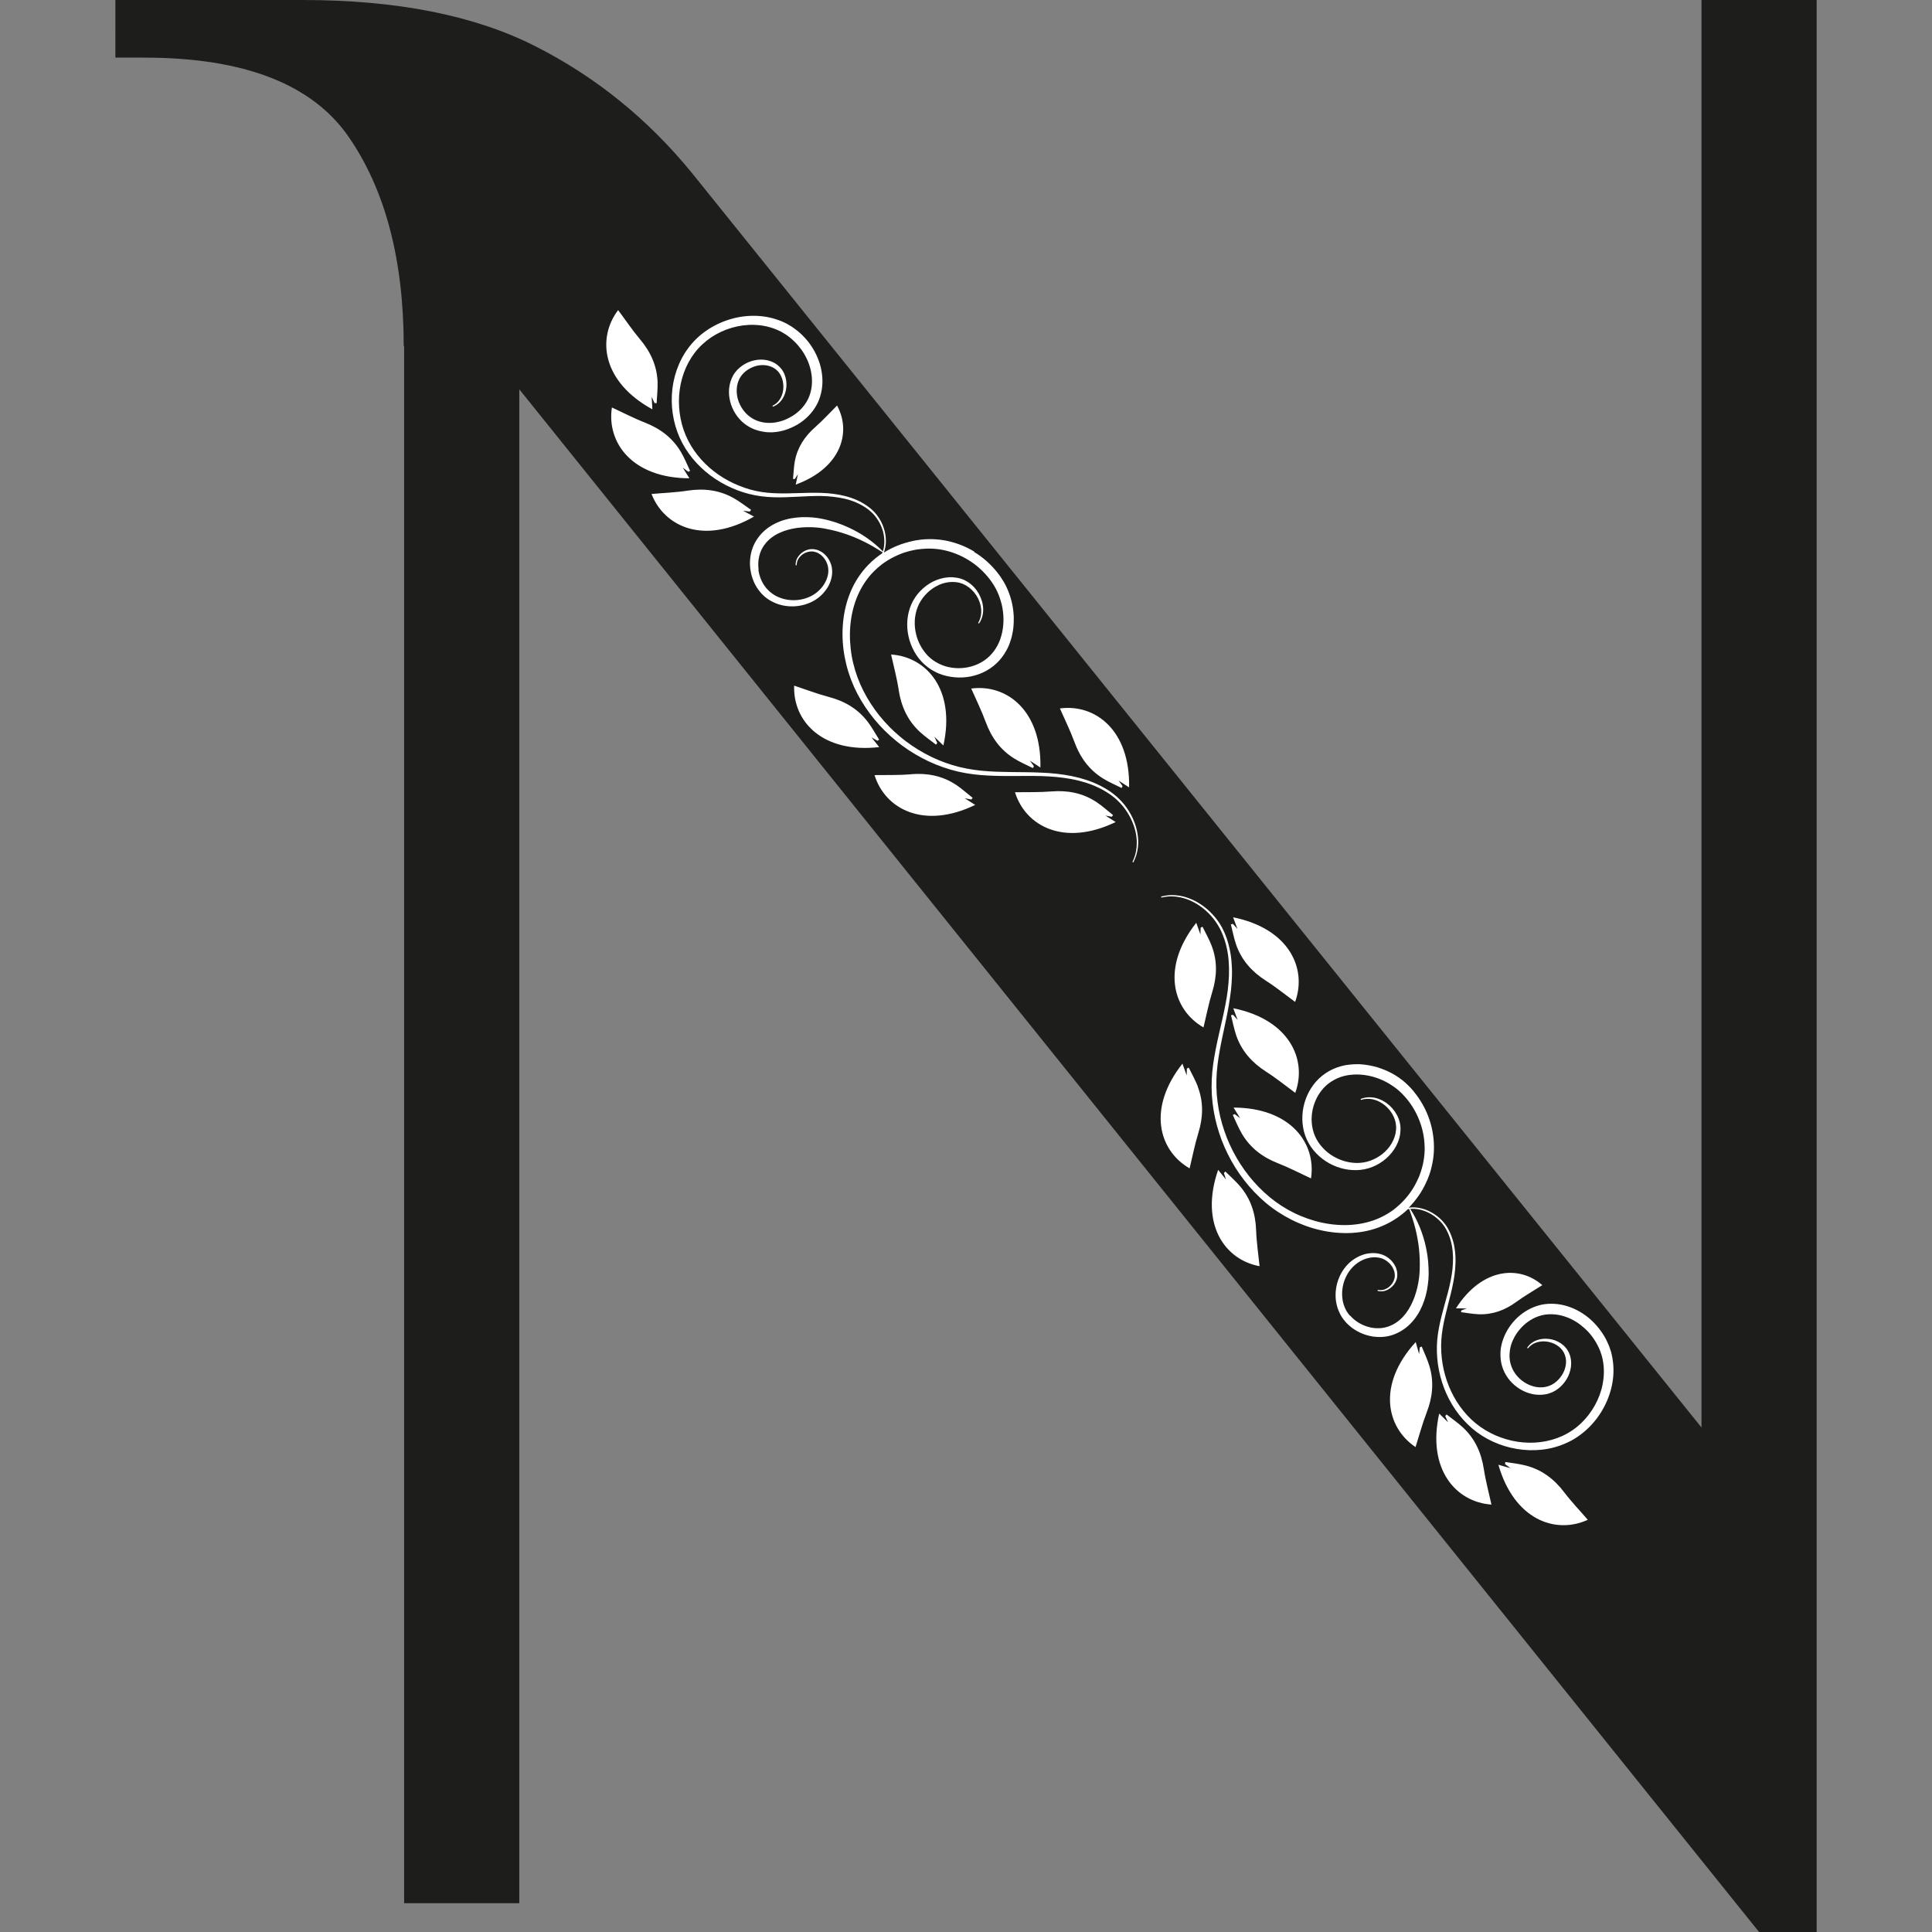
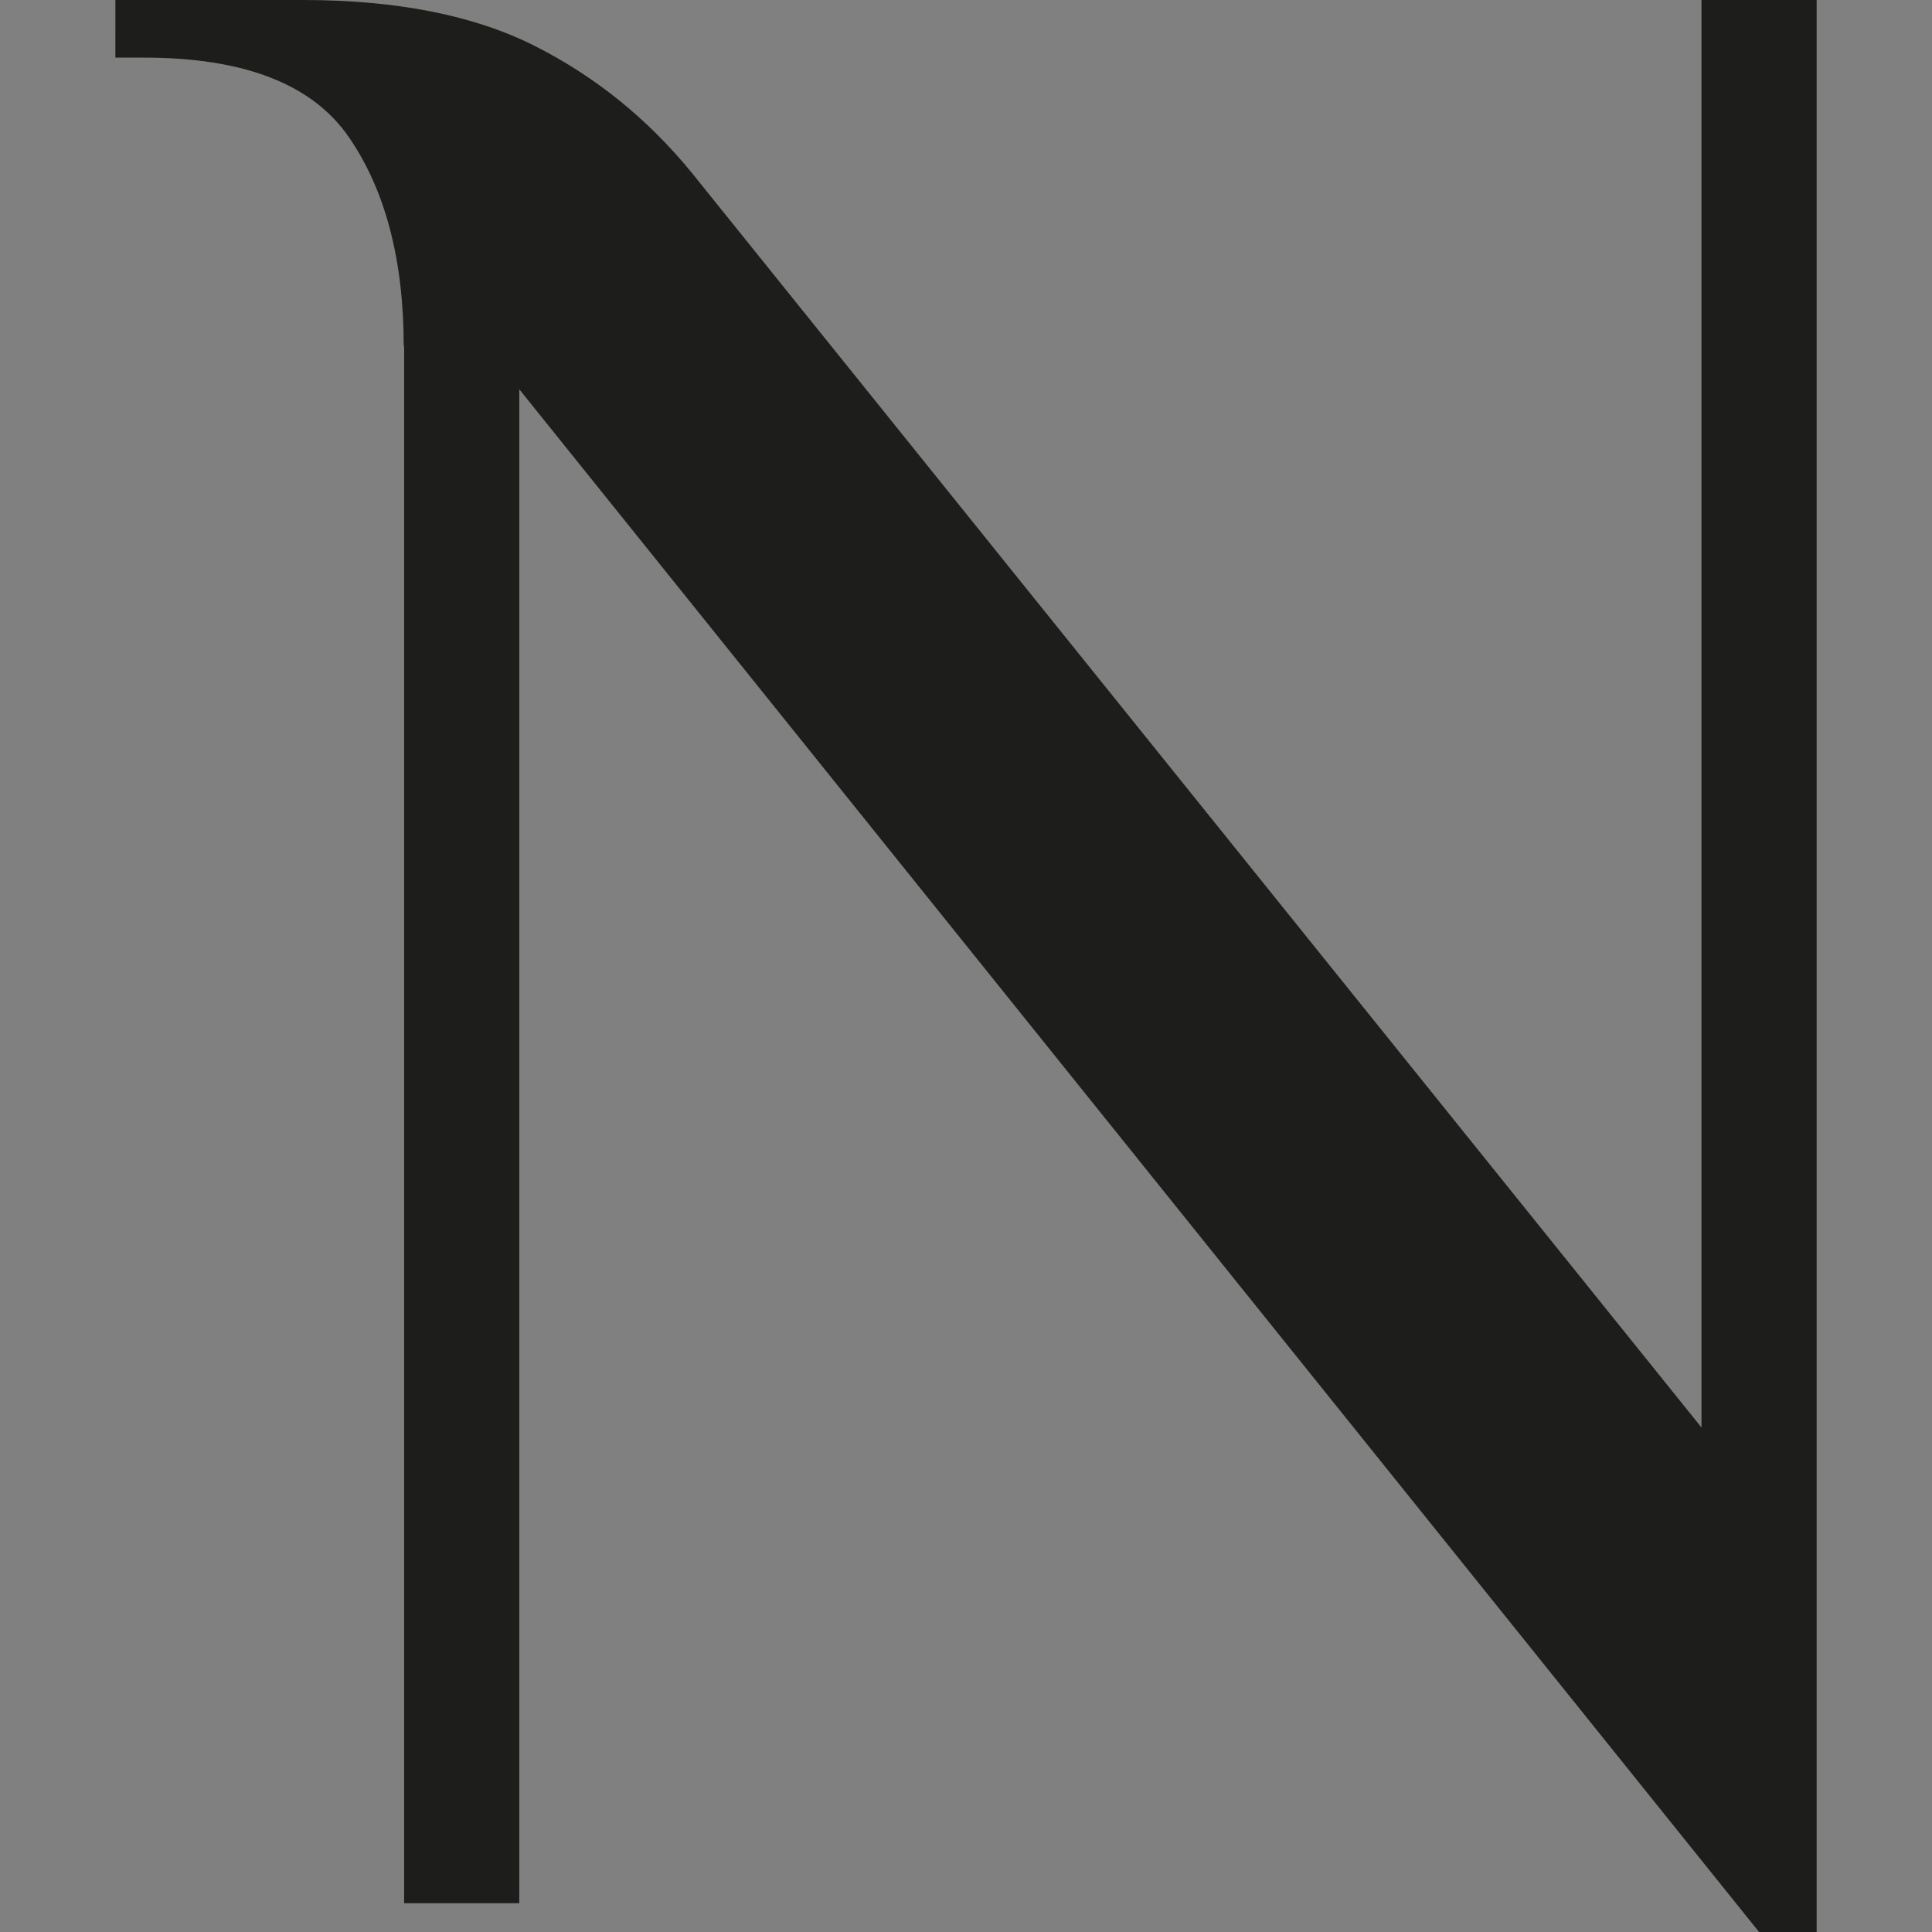
<svg xmlns="http://www.w3.org/2000/svg" id="_Слой_1" data-name="Слой_1" version="1.1" viewBox="0 0 512 512">
  <rect x="0" y="0" width="512" height="512" fill="#808080" stroke="none" />
  <defs>
    <style>
      .st0 {
        fill: #fff;
      }

      .st1 {
        fill: #1d1d1b;
      }
    </style>
  </defs>
  <path class="st1" d="M106.99,91.78c0-22.89-4.88-41.41-14.55-55.45-9.67-14.04-27.78-21.06-54.23-21.06h-7.63V0h49.65c24.93,0,45.48,4.07,61.56,12.21,16.08,8.14,29.91,19.33,41.62,33.68l267.5,332.41V0h30.52v512h-15.26L137.62,103.17v401.2h-30.52V91.68l-.1.1Z" />
  <g>
-     <path class="st0" d="M258.22,146.2c-2.41-1.47-5.12-2.49-7.91-3-1.41-.24-2.82-.34-4.23-.32l-.53.02c-.18,0-.36,0-.53.02l-1.05.1-1.05.15-.25.04-.26.05-.52.11c-1.38.3-2.73.7-4.04,1.22-1.26.52-2.48,1.14-3.63,1.86.11-.29.21-.57.27-.87.27-1.04.34-2.15.23-3.23-.1-1.09-.38-2.13-.78-3.14-.4-1.01-.96-1.95-1.63-2.81-.34-.43-.7-.83-1.11-1.21-.41-.36-.82-.72-1.26-1.02-.88-.65-1.83-1.18-2.81-1.62-.98-.44-2.01-.79-3.05-1.06-1.04-.27-2.11-.47-3.17-.61-2.13-.29-4.29-.32-6.42-.28-2.13.03-4.25.14-6.36.16-2.11.01-4.2-.06-6.25-.37-2.05-.31-4.06-.88-5.98-1.66-3.85-1.53-7.36-3.92-10.1-6.99-1.37-1.53-2.55-3.24-3.47-5.06-.92-1.82-1.59-3.77-1.97-5.78-.79-4-.53-8.23.85-12.05.68-1.92,1.64-3.71,2.86-5.32,1.22-1.6,2.7-2.97,4.37-4.11,3.35-2.24,7.39-3.44,11.37-3.33,2,.05,3.96.44,5.78,1.17.24.09.45.18.67.29.22.1.45.21.66.32l.32.17.31.19c.21.11.42.25.63.38l.16.1.15.11.29.21c.2.14.38.3.58.44.18.15.37.31.56.48.17.16.37.33.54.5.71.68,1.34,1.42,1.92,2.21.57.79,1.06,1.65,1.47,2.53.41.88.74,1.81.96,2.74.22.93.35,1.9.37,2.85.02.95-.07,1.89-.29,2.81-.2.93-.53,1.78-.98,2.6-.9,1.63-2.27,3.03-3.9,4.04-.81.5-1.68.92-2.58,1.24-.91.3-1.85.51-2.78.58h-.17s-.11.02-.18.02h-.36c-.11.02-.23,0-.35,0-.12,0-.23-.01-.36-.02-.47-.03-.94-.09-1.39-.2-.91-.2-1.78-.53-2.56-1.03-1.57-.96-2.8-2.51-3.49-4.28-.67-1.76-.78-3.77-.12-5.51.17-.44.37-.84.63-1.23.26-.39.56-.73.9-1.06.69-.65,1.51-1.15,2.4-1.5.89-.35,1.86-.52,2.82-.48.96.04,1.89.3,2.7.8.81.48,1.46,1.21,1.87,2.11.42.87.62,1.88.61,2.88,0,1-.24,2.01-.72,2.9-.24.45-.54.86-.91,1.21-.36.35-.79.65-1.26.87l.1.25c1.04-.37,1.93-1.12,2.53-2.05.61-.93.95-2.03,1.05-3.14.1-1.11-.05-2.26-.47-3.33-.21-.54-.5-1.05-.86-1.51-.36-.45-.8-.87-1.28-1.22-.97-.68-2.11-1.07-3.27-1.19-1.16-.12-2.33.03-3.44.38-1.1.36-2.14.93-3.05,1.7-.46.39-.86.81-1.22,1.3-.37.47-.66,1.01-.9,1.57-.47,1.1-.71,2.28-.72,3.48-.02,1.18.2,2.36.57,3.48.38,1.11.93,2.16,1.65,3.11.71.94,1.59,1.79,2.6,2.43,1,.67,2.12,1.14,3.28,1.42.58.14,1.17.23,1.76.31.14,0,.3.02.44.03.14,0,.3.02.43.01h.44s.14,0,.22,0h.21c1.18-.07,2.34-.29,3.44-.65,1.1-.36,2.17-.84,3.18-1.44,2-1.2,3.72-2.88,4.91-4.97.61-1.03,1.01-2.18,1.28-3.33.27-1.15.39-2.33.36-3.5-.03-1.17-.19-2.33-.47-3.45-.28-1.13-.69-2.21-1.18-3.25-.99-2.07-2.37-3.94-4.04-5.49-.2-.2-.43-.38-.64-.57-.21-.19-.45-.36-.67-.53-.24-.17-.45-.34-.69-.51l-.35-.24-.18-.12-.19-.11c-.24-.15-.48-.3-.74-.44l-.37-.21-.39-.19c-.25-.14-.52-.25-.79-.36-.26-.12-.52-.23-.79-.31-2.14-.81-4.4-1.19-6.65-1.2s-4.49.33-6.61,1.01c-2.13.66-4.17,1.65-6.01,2.92-1.83,1.26-3.48,2.83-4.81,4.64-1.33,1.79-2.36,3.8-3.08,5.9-1.44,4.2-1.65,8.76-.73,13.05.46,2.15,1.2,4.24,2.24,6.19,1.03,1.94,2.33,3.74,3.81,5.33,2.97,3.2,6.72,5.64,10.78,7.19,2.03.77,4.15,1.31,6.29,1.59,2.15.29,4.32.33,6.44.26,2.13-.06,4.25-.2,6.37-.28,2.11-.08,4.21-.09,6.3.16,1.04.11,2.07.3,3.09.53,1.02.23,2.01.55,2.97.97.95.41,1.87.9,2.72,1.49.43.28.83.63,1.21.96.39.33.74.72,1.07,1.11.65.81,1.21,1.69,1.61,2.64.42.95.7,1.96.82,2.99.12,1.03.1,2.08-.14,3.1-.1.43-.25.85-.41,1.25l-.53.34-.84.63-.21.17-.21.17-.41.35c-.14.11-.27.22-.41.35l-.38.36c-1.02.96-1.96,2.03-2.77,3.17-1.65,2.27-2.84,4.86-3.6,7.53-.76,2.67-1.1,5.44-1.11,8.21,0,1.38.09,2.75.26,4.13.17,1.37.43,2.72.76,4.05.66,2.66,1.65,5.25,2.91,7.69,2.56,4.85,6.11,9.13,10.35,12.56,1.06.87,2.16,1.66,3.29,2.42,1.14.74,2.3,1.44,3.52,2.08,2.4,1.28,4.94,2.29,7.55,3.06,2.61.77,5.31,1.21,8.01,1.44,1.34.11,2.7.17,4.04.21,1.34.04,2.69.04,4.02.04,2.68,0,5.34-.05,8,.02,1.33.05,2.65.11,3.98.24,1.32.13,2.63.31,3.92.54,1.3.24,2.59.57,3.85.95.31.11.63.2.94.32l.92.35c.61.26,1.21.5,1.8.81l.44.22c.15.08.29.15.43.24l.43.24.22.13.21.13.83.53.8.57c1.05.79,1.99,1.71,2.83,2.73,1.66,2.04,2.87,4.46,3.41,7.05.13.64.22,1.3.25,1.95.04.65.01,1.32-.05,1.98-.13,1.32-.51,2.59-1.09,3.78l.24.13c.61-1.2,1.03-2.52,1.2-3.86.09-.67.11-1.34.09-2.03-.03-.69-.1-1.35-.23-2.02-.49-2.67-1.7-5.19-3.37-7.32-.85-1.06-1.81-2.04-2.89-2.87l-.82-.62-.86-.56-.21-.13-.22-.13-.44-.25c-.15-.08-.3-.17-.44-.25l-.44-.23c-.6-.32-1.22-.59-1.84-.86l-.94-.37c-.32-.13-.64-.22-.96-.34-1.29-.42-2.59-.77-3.92-1.04-1.32-.27-2.66-.47-4.01-.62-1.34-.16-2.69-.24-4.03-.3-2.68-.13-5.36-.12-8.03-.16-1.33-.02-2.66-.05-3.99-.09-1.34-.06-2.65-.14-3.97-.27-2.63-.27-5.21-.74-7.73-1.52-2.51-.77-4.94-1.79-7.25-3.06-1.15-.63-2.27-1.32-3.36-2.05-1.08-.75-2.14-1.53-3.13-2.37-4.03-3.36-7.39-7.51-9.75-12.17-1.18-2.32-2.08-4.78-2.69-7.3-.31-1.27-.53-2.54-.67-3.83-.15-1.29-.22-2.59-.21-3.88.03-2.58.38-5.16,1.12-7.63.73-2.46,1.85-4.79,3.36-6.83.75-1.03,1.61-1.97,2.54-2.82l.35-.32c.12-.1.25-.2.37-.3l.37-.3.18-.15.18-.15.77-.55.8-.52c1.08-.66,2.23-1.22,3.4-1.7,1.18-.46,2.4-.8,3.64-1.04l.47-.09.23-.04.24-.03.94-.11.94-.06c.16,0,.31-.01.47-.02l.47-.02c1.25,0,2.51.11,3.75.35,2.45.49,4.83,1.43,6.97,2.78,1.06.66,2.08,1.42,3,2.28.92.85,1.76,1.77,2.53,2.77l.54.75c.1.12.17.27.26.4l.26.4c.33.52.61,1.06.88,1.63.26.56.49,1.14.69,1.72.2.58.36,1.18.52,1.78.56,2.41.62,4.95.11,7.33-.06.31-.14.6-.22.88-.09.29-.18.58-.27.87-.05.14-.1.28-.16.43l-.17.42c-.05.14-.13.27-.19.42l-.1.2-.1.2c-.27.54-.6,1.04-.95,1.53s-.75.92-1.18,1.35c-1.68,1.67-3.97,2.72-6.37,3.07-2.4.35-4.93.02-7.09-1.07-1.08-.52-2.07-1.25-2.91-2.1-.84-.88-1.55-1.88-2.11-2.99-1.1-2.2-1.57-4.75-1.26-7.2.08-.61.21-1.22.38-1.82.18-.58.4-1.17.68-1.72.56-1.09,1.32-2.1,2.22-2.97.9-.86,1.96-1.57,3.09-2.08,1.15-.5,2.38-.78,3.62-.77.61.01,1.26.08,1.84.24.59.15,1.17.4,1.7.71,1.07.63,2.01,1.55,2.7,2.61.7,1.07,1.15,2.32,1.28,3.59.12,1.28-.13,2.6-.8,3.73l.22.15c.8-1.12,1.16-2.52,1.12-3.91-.05-1.39-.47-2.75-1.15-3.98-.69-1.22-1.65-2.29-2.84-3.07-.6-.39-1.24-.72-1.93-.93-.69-.21-1.4-.33-2.12-.38-1.44-.08-2.87.19-4.21.69-1.33.5-2.56,1.26-3.63,2.21-1.07.93-2,2.06-2.69,3.33-.7,1.27-1.16,2.65-1.39,4.08-.46,2.85-.01,5.8,1.2,8.41.61,1.31,1.41,2.54,2.41,3.61,1,1.07,2.18,1.99,3.48,2.66,1.3.69,2.71,1.14,4.15,1.37,1.44.24,2.9.27,4.35.1,1.45-.18,2.88-.58,4.22-1.18,1.34-.61,2.6-1.44,3.67-2.46.54-.51,1.05-1.06,1.48-1.65.45-.6.85-1.2,1.19-1.86l.13-.24.13-.24c.07-.16.16-.33.23-.49l.21-.51c.07-.16.13-.34.19-.52.13-.34.23-.69.34-1.04.1-.36.2-.71.26-1.06.08-.35.13-.71.21-1.07.02-.18.05-.36.07-.54.02-.18.04-.35.06-.53.07-.72.09-1.44.08-2.16v-.54s-.04-.54-.04-.54c0-.18-.03-.36-.04-.53-.02-.18-.03-.36-.06-.53-.09-.71-.21-1.42-.37-2.12-.33-1.39-.8-2.76-1.42-4.06l-.12-.25-.13-.24c-.08-.15-.16-.32-.25-.49-.18-.32-.34-.63-.56-.92l-.29-.46c-.1-.14-.19-.31-.3-.45l-.63-.86c-1.74-2.25-3.89-4.18-6.32-5.64h.02ZM201.04,150.94c-.11-.82-.12-1.64-.03-2.45.02-.2.06-.41.09-.59.04-.2.08-.41.13-.59.09-.39.22-.78.37-1.15.14-.38.33-.73.52-1.06.19-.34.42-.66.67-.98.5-.64,1.07-1.18,1.71-1.67.16-.13.32-.23.49-.35.17-.12.34-.21.51-.32.35-.2.7-.4,1.08-.56.73-.34,1.51-.63,2.31-.84,1.6-.44,3.29-.64,5.01-.67.85-.02,1.71.02,2.58.09.21.01.43.04.64.07l.65.08c.21.03.43.06.65.11l.65.13c1.72.31,3.43.78,5.11,1.35,1.68.57,3.32,1.27,4.92,2.06,1.6.79,3.16,1.72,4.68,2.72l.18-.2c-1.28-1.32-2.7-2.49-4.23-3.57-1.53-1.05-3.14-1.98-4.86-2.76-.43-.18-.85-.38-1.29-.56-.21-.09-.43-.18-.65-.26l-.66-.24-.33-.12-.33-.12-.67-.21-.68-.2c-.23-.06-.45-.14-.67-.19-.9-.24-1.84-.44-2.79-.59-.94-.14-1.9-.23-2.86-.25-1.92-.05-3.86.13-5.77.65-.95.25-1.88.62-2.78,1.06-.89.45-1.76,1-2.53,1.65-.78.66-1.48,1.4-2.07,2.25-.29.42-.56.86-.8,1.31-.23.47-.44.94-.6,1.41-.16.47-.31.97-.4,1.47-.06.25-.09.49-.13.75-.03.24-.07.5-.08.75-.08,1.01-.03,2,.15,2.98.33,1.95,1.13,3.85,2.39,5.4.31.39.65.77,1.02,1.1l.14.13.14.13c.1.08.19.17.29.23.2.14.39.31.6.45.2.14.42.27.63.4.22.13.43.24.67.35.44.23.91.4,1.37.58,1.87.62,3.87.75,5.78.42,1.92-.33,3.76-1.12,5.25-2.38.38-.31.72-.66,1.04-1.02.32-.36.61-.75.89-1.16.27-.4.51-.83.7-1.27.1-.22.18-.45.26-.68.08-.23.15-.46.21-.69.25-.95.3-1.94.14-2.92-.09-.49-.23-.97-.43-1.41-.2-.45-.44-.88-.73-1.27-.31-.38-.63-.74-1-1.05s-.8-.57-1.24-.76c-.45-.21-.93-.3-1.41-.38-.5-.04-.99,0-1.46.12-.93.24-1.78.78-2.39,1.52-.15.18-.3.38-.42.58-.12.2-.23.42-.31.65-.16.45-.23.93-.2,1.41h.27c0-.45.09-.89.25-1.29.08-.2.19-.39.31-.57.12-.18.26-.35.4-.5.58-.63,1.38-1.07,2.22-1.23.41-.09.84-.11,1.25-.05.41.08.83.18,1.19.38.37.19.73.43,1.03.71.31.29.58.6.82.95.24.35.42.73.58,1.13.15.39.25.81.3,1.21.1.83.02,1.68-.25,2.48-.5,1.61-1.57,3.05-2.91,4.07-1.33,1.03-2.97,1.65-4.65,1.87-1.68.22-3.41.03-4.96-.56-.39-.15-.77-.31-1.13-.51-.18-.1-.36-.2-.54-.32-.17-.11-.34-.23-.5-.35-.17-.11-.32-.25-.48-.38-.07-.06-.15-.14-.22-.2l-.12-.1-.1-.12c-.3-.28-.57-.59-.82-.92-.99-1.31-1.6-2.9-1.82-4.53l.08-.05ZM221.84,107.46c-1.9,1.88-3.77,3.95-5.84,5.77-2.78,2.45-4.68,5.36-5.36,8.99-.29,1.55-.32,3.14-.48,4.7.15.02.32.02.47.03.28-.43.55-.85.82-1.29-.18.89-.37,1.77-.57,2.76,12.05-4.41,14.82-13.91,10.93-20.98h.03ZM213.82,121.23s.07-.01.12-.03c-.02.02-.07.01-.1.02-.02.02-.07.01-.09.03.02-.02.06-.03.09-.03h-.01ZM199.84,136.92c-1.03-.56-1.98-1.06-2.92-1.57.6.07,1.19.15,1.79.22.11-.15.22-.3.33-.45-1.53-1.05-3-2.21-4.62-3.12-3.78-2.13-7.84-2.63-12.15-1.98-3.21.5-6.47.61-9.61.89,3.45,8.83,14.08,13.52,27.16,5.99h0ZM191.13,134.08s.06-.05.11-.07c-.04.03-.06.05-.11.07l-.1.08.1-.08ZM182.69,126.74c-.63-1.01-1.19-1.91-1.75-2.81.47.37.96.72,1.44,1.09.16-.07.34-.15.51-.22-.8-1.68-1.49-3.42-2.43-5.01-2.21-3.74-5.47-6.2-9.53-7.79-3.03-1.18-5.91-2.7-8.77-4.02-1.43,9.36,5.45,18.74,20.53,18.77h0ZM176.58,119.95s.08,0,.12,0h-.12s-.08,0-.14,0c.04,0,.09-.01.14,0ZM172.7,105.17c.25.54.49,1.1.75,1.64l.56.04c.09-1.85.31-3.72.26-5.57-.16-4.35-1.86-8.05-4.67-11.38-2.09-2.48-3.9-5.2-5.79-7.72-5.72,7.55-4.16,19.06,9.08,26.3-.06-1.18-.12-2.24-.19-3.3ZM170.76,99.58s.07.04.11.06c-.03-.01-.07-.04-.11-.06s-.07-.04-.12-.05c.04.03.09.03.13.06h0ZM292.86,216.11c.59.11,1.17.23,1.76.34.13-.14.24-.28.36-.43-1.45-1.16-2.85-2.42-4.38-3.45-3.62-2.4-7.63-3.18-11.97-2.83-3.24.26-6.51.16-9.65.21,2.81,9.04,13.09,14.47,26.68,7.9-.99-.64-1.91-1.19-2.79-1.77v.03ZM287.17,214.44s-.06.05-.11.07c.04-.03.07-.06.11-.07.02-.02.07-.04.11-.04-.04.03-.07.04-.12.05h.01ZM241.41,205.2c-3.24.26-6.51.16-9.65.21,2.81,9.04,13.09,14.47,26.68,7.9-.99-.64-1.91-1.19-2.79-1.77.59.11,1.17.23,1.76.34.13-.14.24-.28.36-.43-1.45-1.16-2.85-2.42-4.38-3.45-3.62-2.4-7.63-3.18-11.97-2.83v.03ZM249.95,209.87s-.06.05-.11.07c.04-.03.07-.06.11-.07.02-.02.07-.04.11-.04-.04.03-.07.04-.12.05h.01ZM233,197.99c-.74-.92-1.41-1.76-2.05-2.59.53.3,1.03.61,1.56.91.17-.09.31-.19.48-.28-.99-1.56-1.87-3.22-3-4.7-2.62-3.47-6.15-5.53-10.36-6.64-3.14-.83-6.18-2-9.17-2.99-.35,9.48,7.55,18,22.54,16.29h.01ZM226.14,191.94s.08,0,.11,0c-.03,0-.09.01-.13.02s-.09.01-.13.02c.05-.02.09-.01.14-.03h0ZM257.38,182.46c1.26,2.88,2.72,5.81,3.84,8.86,1.49,4.09,3.87,7.4,7.57,9.7,1.57.98,3.3,1.71,4.96,2.54.09-.17.16-.33.24-.51-.35-.49-.7-.97-1.05-1.46.89.58,1.78,1.16,2.78,1.81.31-15.09-8.92-22.17-18.31-20.93h-.02ZM269.03,197.12s0,.08,0,.12c0-.04,0-.08,0-.12v-.13s0,.09,0,.13ZM280.88,187.73c1.26,2.88,2.72,5.81,3.84,8.86,1.49,4.09,3.87,7.4,7.57,9.7,1.57.98,3.3,1.71,4.96,2.54.09-.17.16-.33.24-.51-.35-.49-.7-.97-1.05-1.46.89.58,1.78,1.16,2.78,1.81.31-15.09-8.92-22.17-18.31-20.93h-.02ZM292.53,202.39s0,.08,0,.12c0-.04,0-.08,0-.12,0-.04,0-.09.01-.13,0,.04,0,.09-.01.13ZM238.16,182.88c.67,4.3,2.35,8.02,5.53,11,1.35,1.26,2.9,2.31,4.36,3.46.11-.15.22-.3.33-.45-.25-.54-.49-1.1-.75-1.64.76.74,1.52,1.49,2.38,2.31,3.26-14.73-4.41-23.49-13.86-24.11.67,3.07,1.54,6.22,2.02,9.43h0ZM244.68,190.12s-.02.08-.02.12c0-.04.02-.08.02-.12s.03-.09.04-.13c0,.04-.02.08-.04.13Z" />
-     <path class="st0" d="M374.71,289.29l-.71-.81c-.11-.14-.25-.26-.37-.39l-.38-.38c-.24-.25-.52-.49-.78-.75-.13-.12-.27-.23-.42-.35l-.2-.18-.22-.17c-1.13-.89-2.36-1.66-3.66-2.27-.65-.31-1.31-.58-1.99-.82-.17-.06-.33-.12-.51-.18-.17-.06-.33-.12-.51-.16l-.52-.15-.52-.12c-.7-.17-1.41-.3-2.13-.39-.18-.02-.35-.04-.53-.06-.18-.02-.37-.03-.54-.05-.36-.02-.72-.05-1.09-.03-.37,0-.73.02-1.09.03-.36.03-.72.05-1.09.1-.18.02-.36.05-.55.07l-.55.1c-.17.04-.36.08-.53.12l-.27.07-.27.07c-.71.19-1.41.46-2.08.76-.67.3-1.32.67-1.93,1.09-1.23.83-2.33,1.87-3.2,3.05-.89,1.18-1.58,2.48-2.07,3.86-.49,1.38-.78,2.82-.85,4.27-.08,1.46.07,2.93.44,4.35.37,1.42,1.02,2.78,1.83,3.97.83,1.21,1.85,2.25,3,3.14,2.28,1.76,5.07,2.83,7.95,3,1.44.09,2.89-.06,4.28-.47,1.39-.41,2.68-1.06,3.84-1.91,1.14-.84,2.17-1.88,2.95-3.07.79-1.18,1.36-2.52,1.59-3.96.11-.72.15-1.43.09-2.15s-.23-1.42-.49-2.09c-.51-1.32-1.35-2.51-2.37-3.44s-2.28-1.64-3.63-1.99c-1.34-.34-2.8-.27-4.06.25l.1.25c1.24-.41,2.6-.37,3.81.03,1.22.39,2.33,1.12,3.22,2.03.9.92,1.58,2.02,1.96,3.2.19.59.3,1.21.33,1.82.02.61-.05,1.25-.17,1.85-.26,1.21-.81,2.36-1.53,3.37-.74,1.02-1.66,1.88-2.7,2.57-1.04.69-2.19,1.21-3.38,1.52-.59.15-1.2.24-1.82.29-.61.04-1.24.04-1.86-.03-2.46-.23-4.84-1.24-6.75-2.79-.94-.78-1.78-1.7-2.45-2.71-.66-1.02-1.14-2.13-1.42-3.3-.57-2.35-.36-4.87.5-7.15.87-2.27,2.38-4.27,4.38-5.55.51-.32,1.02-.62,1.57-.86.55-.24,1.11-.45,1.7-.6l.22-.05.22-.05c.15-.04.29-.07.45-.1l.44-.07c.14-.03.29-.03.45-.06.31-.04.6-.06.9-.08.3,0,.61-.02.91-.02,2.44.02,4.9.63,7.13,1.7.56.27,1.1.57,1.63.9.52.33,1.04.67,1.53,1.05.48.38.96.77,1.4,1.22l.33.34c.1.12.23.22.33.34l.62.69c.8.95,1.53,1.98,2.16,3.07.63,1.09,1.14,2.23,1.57,3.42.86,2.36,1.25,4.88,1.2,7.41-.04,1.26-.21,2.51-.48,3.73l-.12.46c-.04.15-.08.3-.12.46l-.27.9-.31.89-.08.23-.09.21-.19.44c-.51,1.15-1.1,2.27-1.81,3.33-.71,1.05-1.51,2.04-2.4,2.95l-.68.66-.71.63c-.06.05-.12.1-.18.15l-.18.15-.37.3c-.12.1-.25.2-.37.3l-.39.27c-1.03.73-2.15,1.34-3.31,1.86-2.32,1.03-4.84,1.6-7.39,1.79-2.56.18-5.16-.04-7.69-.57-1.27-.27-2.52-.62-3.75-1.05-1.23-.43-2.43-.92-3.6-1.49-2.34-1.13-4.54-2.55-6.54-4.21-4.03-3.32-7.34-7.5-9.75-12.17-.6-1.17-1.15-2.37-1.63-3.57-.48-1.23-.9-2.46-1.27-3.72-.73-2.52-1.19-5.11-1.41-7.74-.2-2.62-.12-5.25.2-7.88.16-1.31.36-2.62.6-3.93.24-1.3.5-2.62.78-3.91.55-2.61,1.14-5.23,1.59-7.87.22-1.33.43-2.66.59-4,.14-1.34.24-2.69.27-4.04.03-1.35-.03-2.7-.16-4.05-.04-.33-.07-.67-.12-1.01l-.16-1c-.13-.66-.26-1.33-.44-1.98l-.13-.48c-.05-.16-.1-.32-.15-.49l-.15-.49-.07-.24-.09-.23-.36-.96-.42-.93c-.57-1.24-1.31-2.39-2.17-3.44-1.73-2.1-3.91-3.82-6.41-4.88-.63-.26-1.27-.48-1.92-.66-.66-.17-1.32-.29-2-.35-1.34-.14-2.72-.02-4.03.33l.07.27c1.29-.31,2.62-.41,3.92-.24.65.08,1.31.2,1.94.38.63.18,1.25.41,1.85.67,2.4,1.08,4.52,2.79,6.14,4.86.81,1.04,1.51,2.16,2.05,3.36l.38.9.34.92.09.23.07.24.14.47c.05.16.09.31.14.47l.12.47c.17.63.28,1.28.4,1.94l.14.98c.04.33.06.66.1.99.11,1.32.14,2.63.09,3.96-.05,1.33-.16,2.65-.32,3.95-.16,1.31-.38,2.62-.64,3.94-.5,2.62-1.13,5.2-1.72,7.81-.3,1.31-.58,2.62-.84,3.94-.26,1.31-.48,2.64-.67,3.99-.37,2.68-.51,5.41-.34,8.13.18,2.72.62,5.41,1.34,8.04.36,1.3.78,2.6,1.26,3.89.49,1.26,1.03,2.52,1.65,3.74,2.42,4.88,5.83,9.28,10,12.83,2.09,1.77,4.41,3.28,6.87,4.52,1.22.62,2.49,1.15,3.78,1.63,1.3.47,2.62.85,3.97,1.15,2.69.61,5.47.86,8.25.71,2.77-.16,5.55-.75,8.13-1.88,1.29-.55,2.53-1.22,3.69-2.01l.43-.29c.14-.11.27-.22.43-.32l.42-.33.22-.15.21-.17.8-.68.45-.44c.43-.09.86-.13,1.31-.12,1.03-.02,2.08.18,3.05.54.98.34,1.91.85,2.74,1.45.84.62,1.6,1.34,2.23,2.15.32.41.61.84.85,1.29.24.45.48.93.67,1.4.39.96.68,1.96.86,2.98.19,1.02.28,2.06.3,3.11,0,1.04-.04,2.09-.15,3.13-.23,2.08-.69,4.12-1.22,6.18-.54,2.04-1.14,4.08-1.66,6.15-.52,2.07-.96,4.18-1.15,6.34s-.11,4.34.18,6.49c.62,4.3,2.18,8.48,4.67,12.09,1.25,1.8,2.71,3.45,4.38,4.88,1.67,1.43,3.55,2.62,5.55,3.53,4.01,1.83,8.5,2.6,12.89,2.13,2.21-.24,4.38-.81,6.42-1.72,2.05-.89,3.93-2.16,5.58-3.68,1.64-1.52,3.04-3.28,4.16-5.23,1.11-1.94,1.94-4.04,2.42-6.24.48-2.2.6-4.49.27-6.75-.05-.28-.07-.57-.13-.84-.06-.28-.11-.56-.18-.85l-.1-.42-.12-.41c-.08-.28-.17-.55-.27-.81l-.07-.21-.08-.2-.16-.4c-.11-.26-.22-.53-.35-.79s-.25-.51-.37-.77c-.14-.25-.27-.51-.42-.75-1.17-1.96-2.68-3.72-4.48-5.14-.91-.7-1.88-1.34-2.92-1.85-1.04-.52-2.14-.93-3.27-1.21-1.13-.28-2.32-.42-3.49-.41-1.16,0-2.39.16-3.53.53-2.27.71-4.31,2.02-5.92,3.71-.8.84-1.5,1.77-2.1,2.79-.58,1.01-1.05,2.09-1.37,3.22l-.06.21s-.03.14-.05.22l-.1.43c-.03.14-.05.29-.08.43s-.05.29-.07.44c-.07.6-.12,1.18-.08,1.78.03,1.19.24,2.39.68,3.51.41,1.12,1.05,2.16,1.81,3.06.76.9,1.67,1.66,2.68,2.29,1.01.6,2.11,1.07,3.27,1.31,1.16.24,2.38.27,3.55.06.58-.1,1.17-.3,1.73-.54.55-.24,1.07-.55,1.53-.91.94-.71,1.73-1.61,2.32-2.61.59-1,.98-2.12,1.12-3.28.14-1.16.01-2.37-.45-3.45-.22-.55-.53-1.07-.91-1.51-.36-.45-.81-.84-1.28-1.17-.95-.65-2.03-1.05-3.15-1.19-1.1-.14-2.26-.05-3.29.34-1.04.39-1.97,1.09-2.55,2.02l.22.15c.31-.41.7-.76,1.12-1.04.42-.28.9-.48,1.38-.62.97-.27,2.01-.28,2.99-.07.97.21,1.91.62,2.67,1.22.76.6,1.36,1.39,1.65,2.29.32.9.37,1.86.19,2.81-.17.94-.55,1.85-1.09,2.64-.53.79-1.22,1.5-1.99,2.02-.39.27-.8.48-1.24.65-.43.17-.86.29-1.34.35-1.84.27-3.76-.27-5.35-1.32-1.59-1.05-2.84-2.58-3.42-4.34-.32-.87-.45-1.8-.45-2.72,0-.46.05-.92.11-1.4.02-.12.04-.23.06-.35.02-.12.04-.23.07-.34l.08-.35s.02-.12.04-.17l.05-.16c.28-.91.68-1.77,1.17-2.59.5-.81,1.1-1.57,1.77-2.25,1.34-1.37,3-2.4,4.79-2.93.89-.27,1.8-.39,2.75-.39.94,0,1.89.1,2.81.33.93.23,1.82.56,2.7.98.86.42,1.69.95,2.46,1.54.76.6,1.5,1.26,2.15,1.98.65.73,1.24,1.52,1.74,2.35.15.21.24.43.37.63.11.21.22.43.34.65.1.22.21.44.31.66l.14.33.07.16.06.17c.09.23.16.45.24.7l.12.35.1.35c.06.23.12.47.17.71.05.24.1.48.13.72.32,1.94.26,3.95-.11,5.9-.76,3.91-2.82,7.6-5.72,10.37-1.45,1.38-3.13,2.53-4.96,3.37-1.83.84-3.79,1.38-5.81,1.63-4.03.51-8.21-.15-11.95-1.8-1.87-.82-3.63-1.89-5.21-3.18-1.58-1.29-2.98-2.81-4.18-4.49-2.4-3.34-3.95-7.3-4.62-11.38-.33-2.05-.44-4.12-.31-6.2.14-2.07.51-4.14.99-6.18.47-2.05,1.03-4.09,1.54-6.18.5-2.07.94-4.18,1.12-6.32.09-1.06.14-2.15.1-3.22-.04-1.08-.15-2.15-.37-3.21-.22-1.05-.54-2.11-.97-3.1-.21-.49-.46-.98-.72-1.46-.27-.47-.59-.92-.94-1.35-.68-.85-1.49-1.59-2.39-2.2-.89-.61-1.86-1.11-2.9-1.45-1.03-.33-2.11-.52-3.2-.48-.3,0-.61.04-.9.08.96-.97,1.82-2.03,2.61-3.14.81-1.15,1.49-2.39,2.07-3.68l.22-.48.11-.25.09-.24.38-.99.32-1.01c.05-.16.09-.34.13-.51l.13-.51c.33-1.37.55-2.78.61-4.2.11-2.83-.28-5.68-1.2-8.37-.9-2.68-2.31-5.2-4.13-7.39v.02ZM357.75,348.7c-.26-.32-.51-.64-.73-.99l-.1-.12-.07-.14c-.05-.08-.1-.18-.15-.26-.09-.19-.18-.36-.26-.56-.09-.19-.16-.38-.23-.56-.06-.2-.14-.4-.19-.59-.11-.39-.2-.81-.25-1.21-.23-1.65-.04-3.37.54-4.97.58-1.59,1.55-3.05,2.84-4.13,1.28-1.09,2.92-1.82,4.6-1.96.84-.06,1.7.03,2.47.29.4.14.77.33,1.11.56.34.23.67.51.97.81.29.31.54.65.75,1.01.21.36.36.76.47,1.16.11.42.12.83.11,1.24-.03.41-.15.82-.32,1.21-.34.78-.95,1.45-1.69,1.9-.19.11-.38.2-.58.28-.2.08-.41.15-.62.18-.42.08-.87.07-1.29-.03l-.07.26c.45.14.94.17,1.42.11.24-.03.48-.08.7-.16.22-.08.45-.16.66-.29.84-.43,1.56-1.15,2-2.01.22-.44.38-.91.43-1.4.05-.49.04-.98-.06-1.46-.1-.48-.25-.95-.48-1.37-.22-.43-.49-.84-.81-1.21-.32-.37-.68-.7-1.08-.99-.39-.29-.83-.53-1.29-.72-.92-.37-1.9-.53-2.88-.5-.25,0-.48.03-.72.05-.24.03-.49.07-.72.11-.47.09-.94.23-1.39.41-.45.16-.89.37-1.32.62-.42.23-.83.5-1.22.79-1.55,1.18-2.73,2.81-3.46,4.61-.74,1.8-1.04,3.78-.84,5.74.05.49.14.98.26,1.46.05.24.13.48.2.73.09.23.16.48.26.7.09.23.21.46.31.68.05.12.12.23.16.33l.09.17.09.17c.25.44.53.84.85,1.24,1.25,1.56,2.92,2.76,4.75,3.51.92.37,1.89.64,2.88.8.25.04.5.07.75.08.26.02.5.04.76.04.5.02,1.02-.01,1.52-.07.51-.04,1.01-.15,1.51-.28.51-.12.99-.31,1.45-.5.94-.39,1.82-.92,2.64-1.53.81-.63,1.53-1.33,2.16-2.11.62-.78,1.19-1.62,1.64-2.48.92-1.75,1.53-3.6,1.89-5.49.17-.94.3-1.89.38-2.85.07-.94.08-1.92.03-2.85,0-.24-.02-.47-.04-.7l-.04-.71-.06-.7-.04-.35-.04-.35-.09-.69c-.03-.24-.07-.47-.11-.7-.07-.47-.17-.91-.26-1.38-.39-1.82-.94-3.62-1.64-5.34-.71-1.71-1.54-3.36-2.56-4.9l-.24.13c.64,1.7,1.2,3.41,1.64,5.16.42,1.74.75,3.5.94,5.25.19,1.77.26,3.52.2,5.28l-.02.66c0,.22-.04.43-.04.66l-.06.65c-.02.22-.05.42-.07.64-.1.85-.27,1.71-.47,2.53-.4,1.67-.96,3.27-1.74,4.74-.38.73-.83,1.43-1.32,2.07-.25.32-.51.63-.79.93-.15.14-.28.28-.43.42-.16.13-.29.27-.45.4-.62.51-1.28.97-2,1.3-.37.17-.73.32-1.1.44-.37.12-.76.21-1.15.28-.39.07-.8.11-1.2.11-.19.01-.4,0-.6,0-.2-.02-.4-.02-.6-.04-.81-.08-1.61-.28-2.39-.57-1.55-.57-2.95-1.52-4.03-2.76l-.05.06ZM385.87,346.72c1.01.02,1.91.02,2.82.04-.48.18-.95.35-1.43.52-.02.15-.05.32-.07.46,1.57.2,3.14.49,4.7.55,3.69.13,6.96-1.08,9.94-3.27,2.23-1.62,4.65-3,6.9-4.44-6.05-5.31-15.92-4.7-22.86,6.1v.03ZM393.48,345.54s.03-.06.05-.08.03-.06.04-.1c-.02.02-.03.06-.06.11-.02.02-.04.05-.05.08h.01ZM375.13,383.5c.96-3.01,1.79-6.15,2.96-9.19,1.57-4.06,1.98-8.12.72-12.29-.53-1.77-1.35-3.45-2.04-5.18-.16.07-.34.15-.51.22-.07.6-.11,1.2-.18,1.79-.29-1.02-.57-2.04-.9-3.19-10.18,11.12-7.92,22.54-.06,27.82h0ZM375.96,364.88l.1-.08s.06-.05.09-.09c-.04.03-.06.05-.09.09-.04.03-.07.06-.1.08ZM395.25,398.73c-.67-3.07-1.53-6.23-2.02-9.43-.67-4.3-2.34-8.03-5.53-11-1.35-1.26-2.9-2.31-4.36-3.46-.11.15-.22.3-.33.45.25.54.49,1.1.75,1.64-.76-.74-1.52-1.49-2.36-2.32-3.26,14.73,4.4,23.47,13.85,24.12h0ZM386.66,382.2s.02-.08.04-.13l.02-.12s-.02.08-.02.12-.03.09-.04.13ZM397.09,388.18c4.17,14.51,15.07,18.53,23.69,14.58-2.05-2.39-4.32-4.74-6.28-7.33-2.64-3.47-5.88-5.93-10.09-7.03-1.78-.47-3.65-.66-5.49-.96l-.08.55c.47.37.96.72,1.44,1.09-1.02-.29-2.04-.58-3.18-.9h0ZM405.33,392.32s-.02-.08-.02-.13c0-.03-.02-.08-.03-.12.02.02.02.08.03.12,0,.03.01.09.03.14h0ZM317.04,244.53c-9.37,11.83-6.32,23.03,1.9,27.75.74-3.05,1.35-6.26,2.31-9.37,1.29-4.16,1.4-8.24-.16-12.3-.66-1.73-1.6-3.35-2.41-5.02-.17.09-.32.18-.5.26-.02.6-.03,1.19-.05,1.8-.36-1-.72-2-1.12-3.11h.03ZM318.62,253.47s-.05.06-.07.09c-.04.03-.07.06-.09.09.04-.03.06-.05.09-.09.04-.03.05-.06.08-.1h-.01ZM317.44,287.95c-.66-1.73-1.6-3.35-2.41-5.02-.17.09-.32.18-.5.26-.02.6-.03,1.19-.05,1.8-.36-1-.72-2-1.12-3.11-9.37,11.83-6.32,23.03,1.9,27.75.74-3.05,1.35-6.26,2.31-9.37,1.29-4.16,1.4-8.24-.16-12.3h.03ZM314.98,290.79s-.05.06-.07.09c-.04.03-.07.06-.09.09.04-.03.06-.05.09-.09.04-.03.05-.06.08-.1h-.01ZM333.8,335.57c-.32-3.14-.81-6.37-.92-9.6-.16-4.35-1.41-8.25-4.22-11.56-1.2-1.42-2.62-2.64-3.93-3.95-.13.14-.25.26-.38.41.18.58.37,1.14.55,1.72-.66-.82-1.33-1.66-2.08-2.57-4.93,14.25,1.68,23.84,11,25.54h-.01ZM327.17,318.16s.03-.09.05-.12.03-.09.05-.12c-.01.03-.02.08-.03.11s-.03.09-.06.13h0ZM326.82,267.18c.4,1.11.79,2.11,1.16,3.1-.4-.45-.8-.89-1.2-1.34-.18.05-.36.08-.55.12.46,1.81.8,3.64,1.4,5.39,1.43,4.1,4.16,7.15,7.82,9.5,2.73,1.74,5.27,3.8,7.81,5.67,3.24-8.91-1.66-19.46-16.45-22.43v-.02ZM331.63,275.06h-.13s-.08-.03-.12-.04c.04,0,.08.02.12.02h.13ZM326.78,243.08c.4,1.11.79,2.11,1.16,3.1-.4-.45-.8-.89-1.2-1.34-.18.05-.36.08-.55.12.46,1.81.8,3.64,1.4,5.39,1.43,4.1,4.16,7.15,7.82,9.5,2.73,1.74,5.27,3.8,7.81,5.67,3.24-8.91-1.66-19.46-16.45-22.43v-.02ZM331.57,250.97s-.09,0-.13-.01-.08-.02-.12-.02c.04,0,.08.02.12.02.04,0,.09,0,.13.01ZM347.43,312.3c1.43-9.36-5.45-18.74-20.52-18.78.63,1.01,1.19,1.91,1.74,2.82-.47-.37-.96-.72-1.44-1.09-.16.07-.34.15-.51.22.8,1.68,1.49,3.42,2.43,5.01,2.21,3.74,5.47,6.2,9.53,7.79,3.03,1.18,5.91,2.7,8.77,4.02h0ZM333.16,300.31s-.09.01-.14,0-.08,0-.12,0c.04,0,.08,0,.12,0s.08,0,.14,0Z" />
-   </g>
+     </g>
</svg>